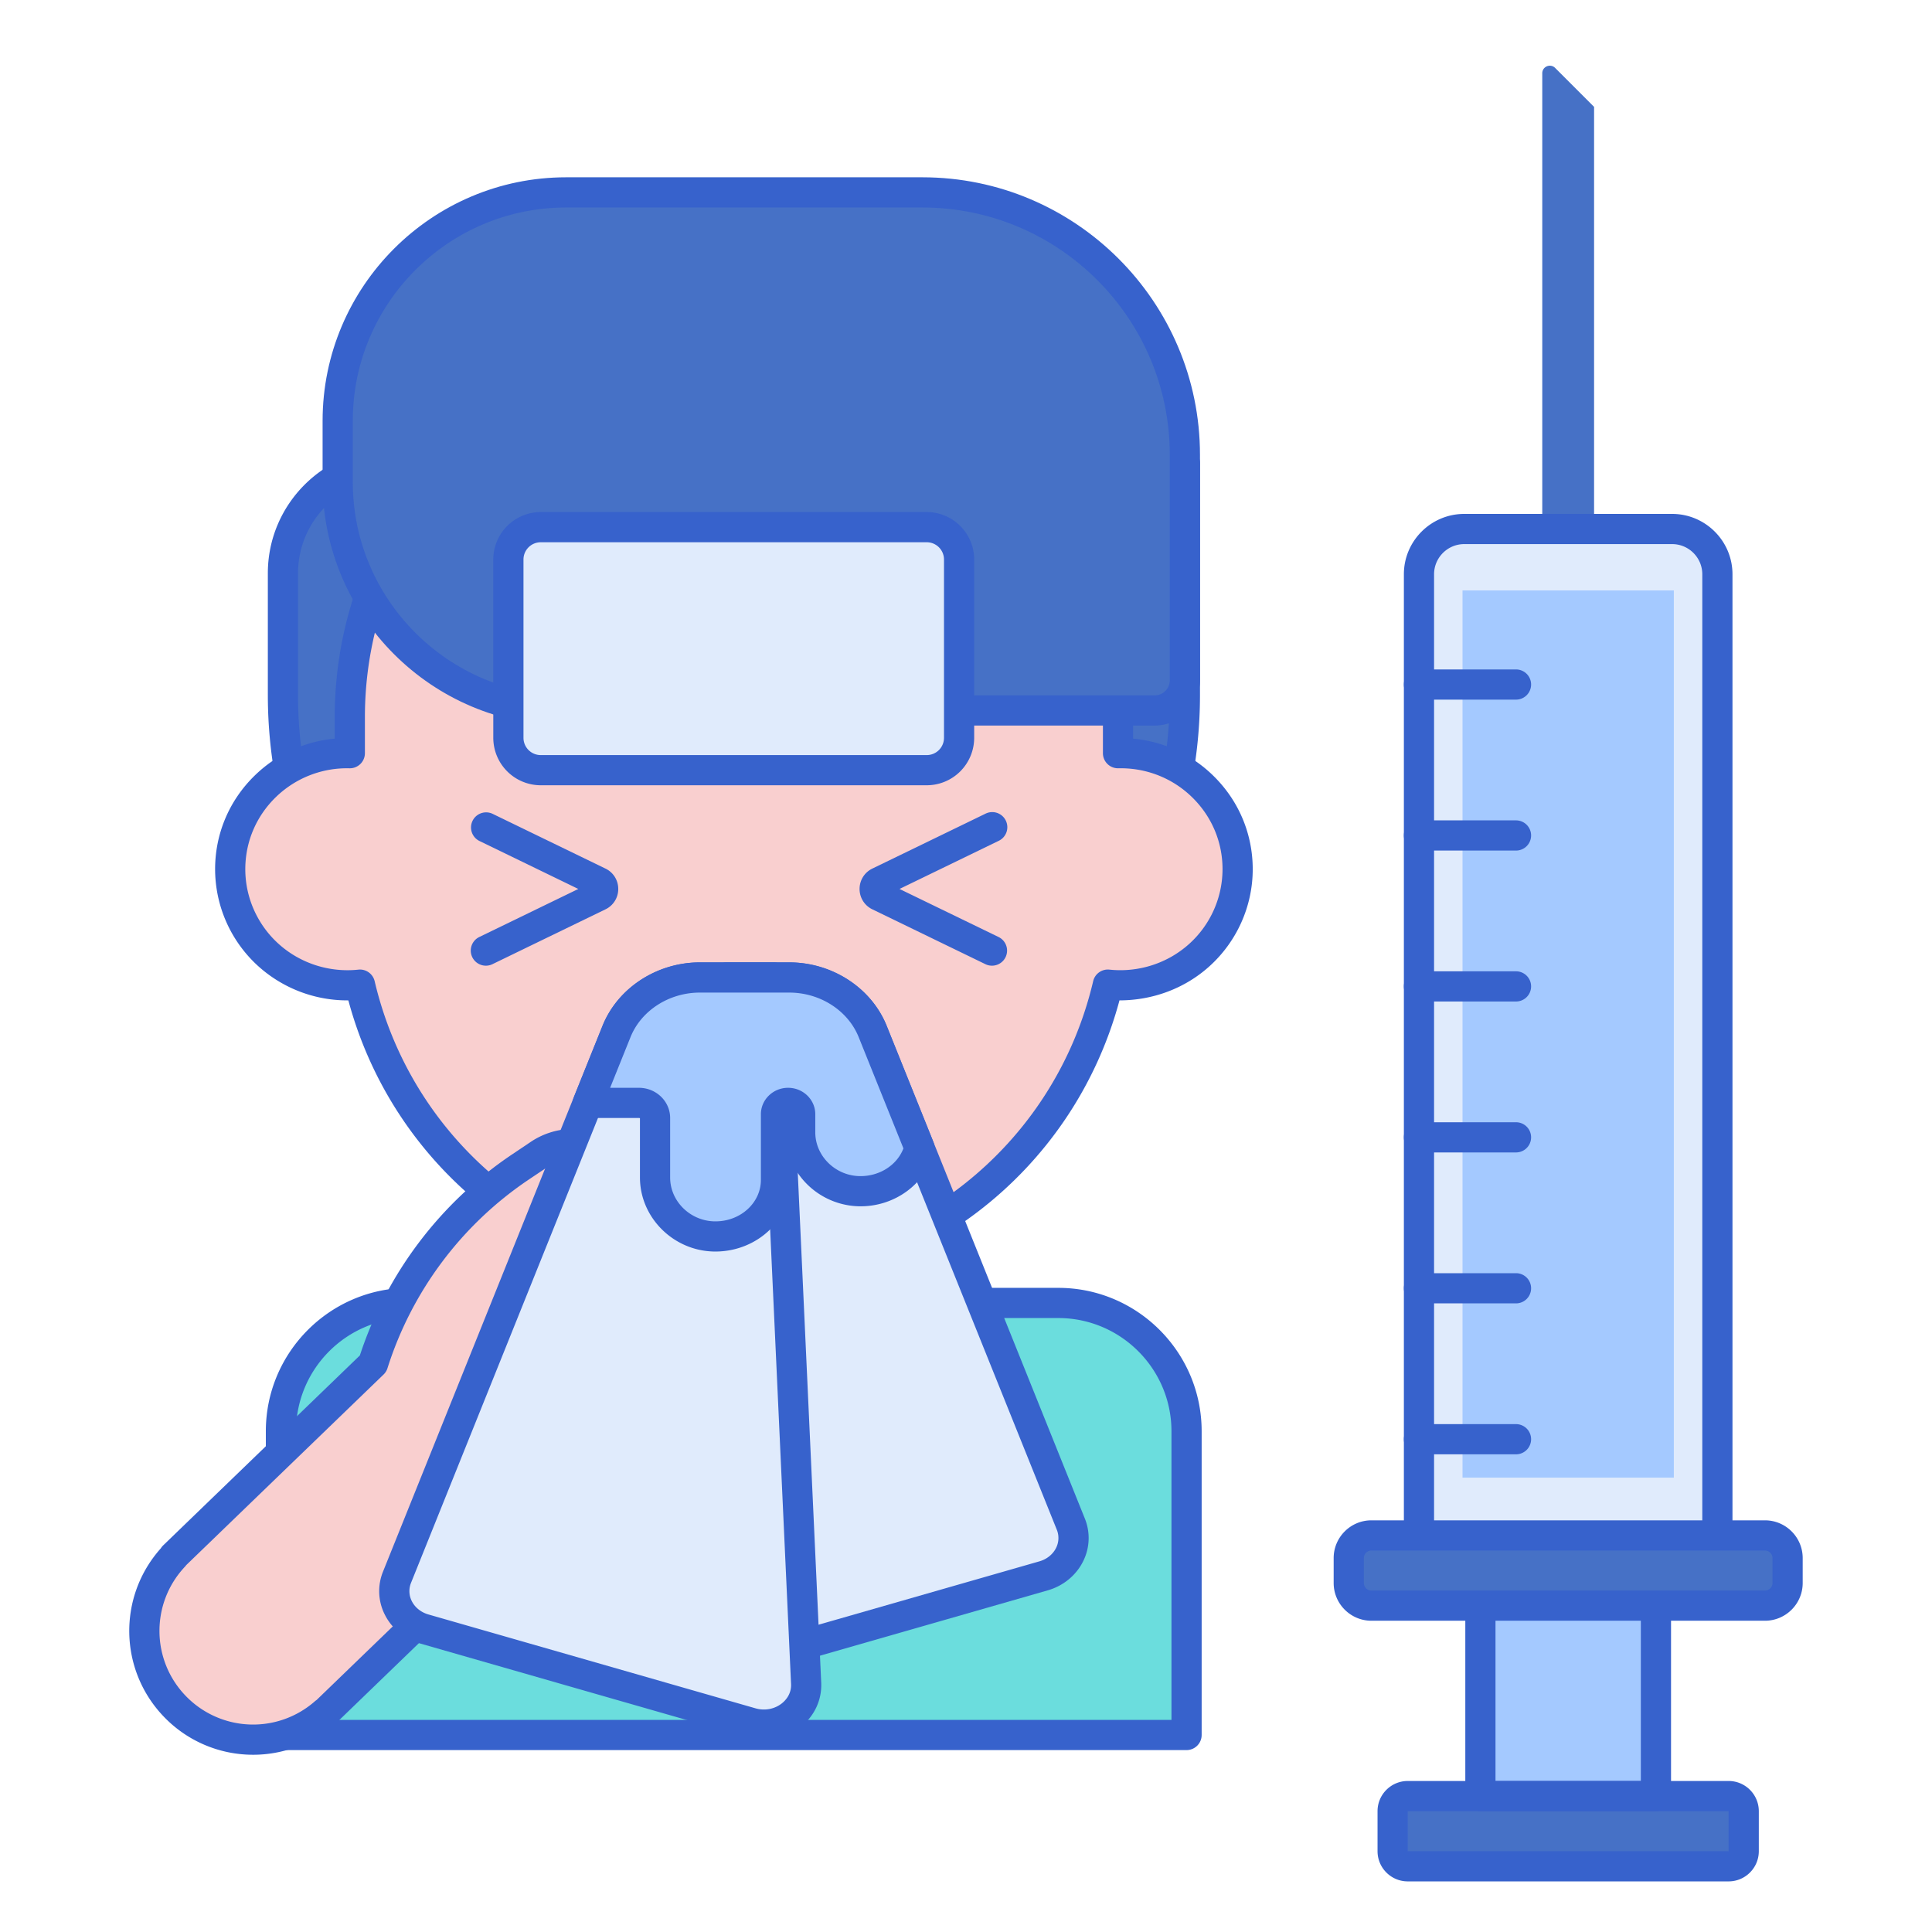
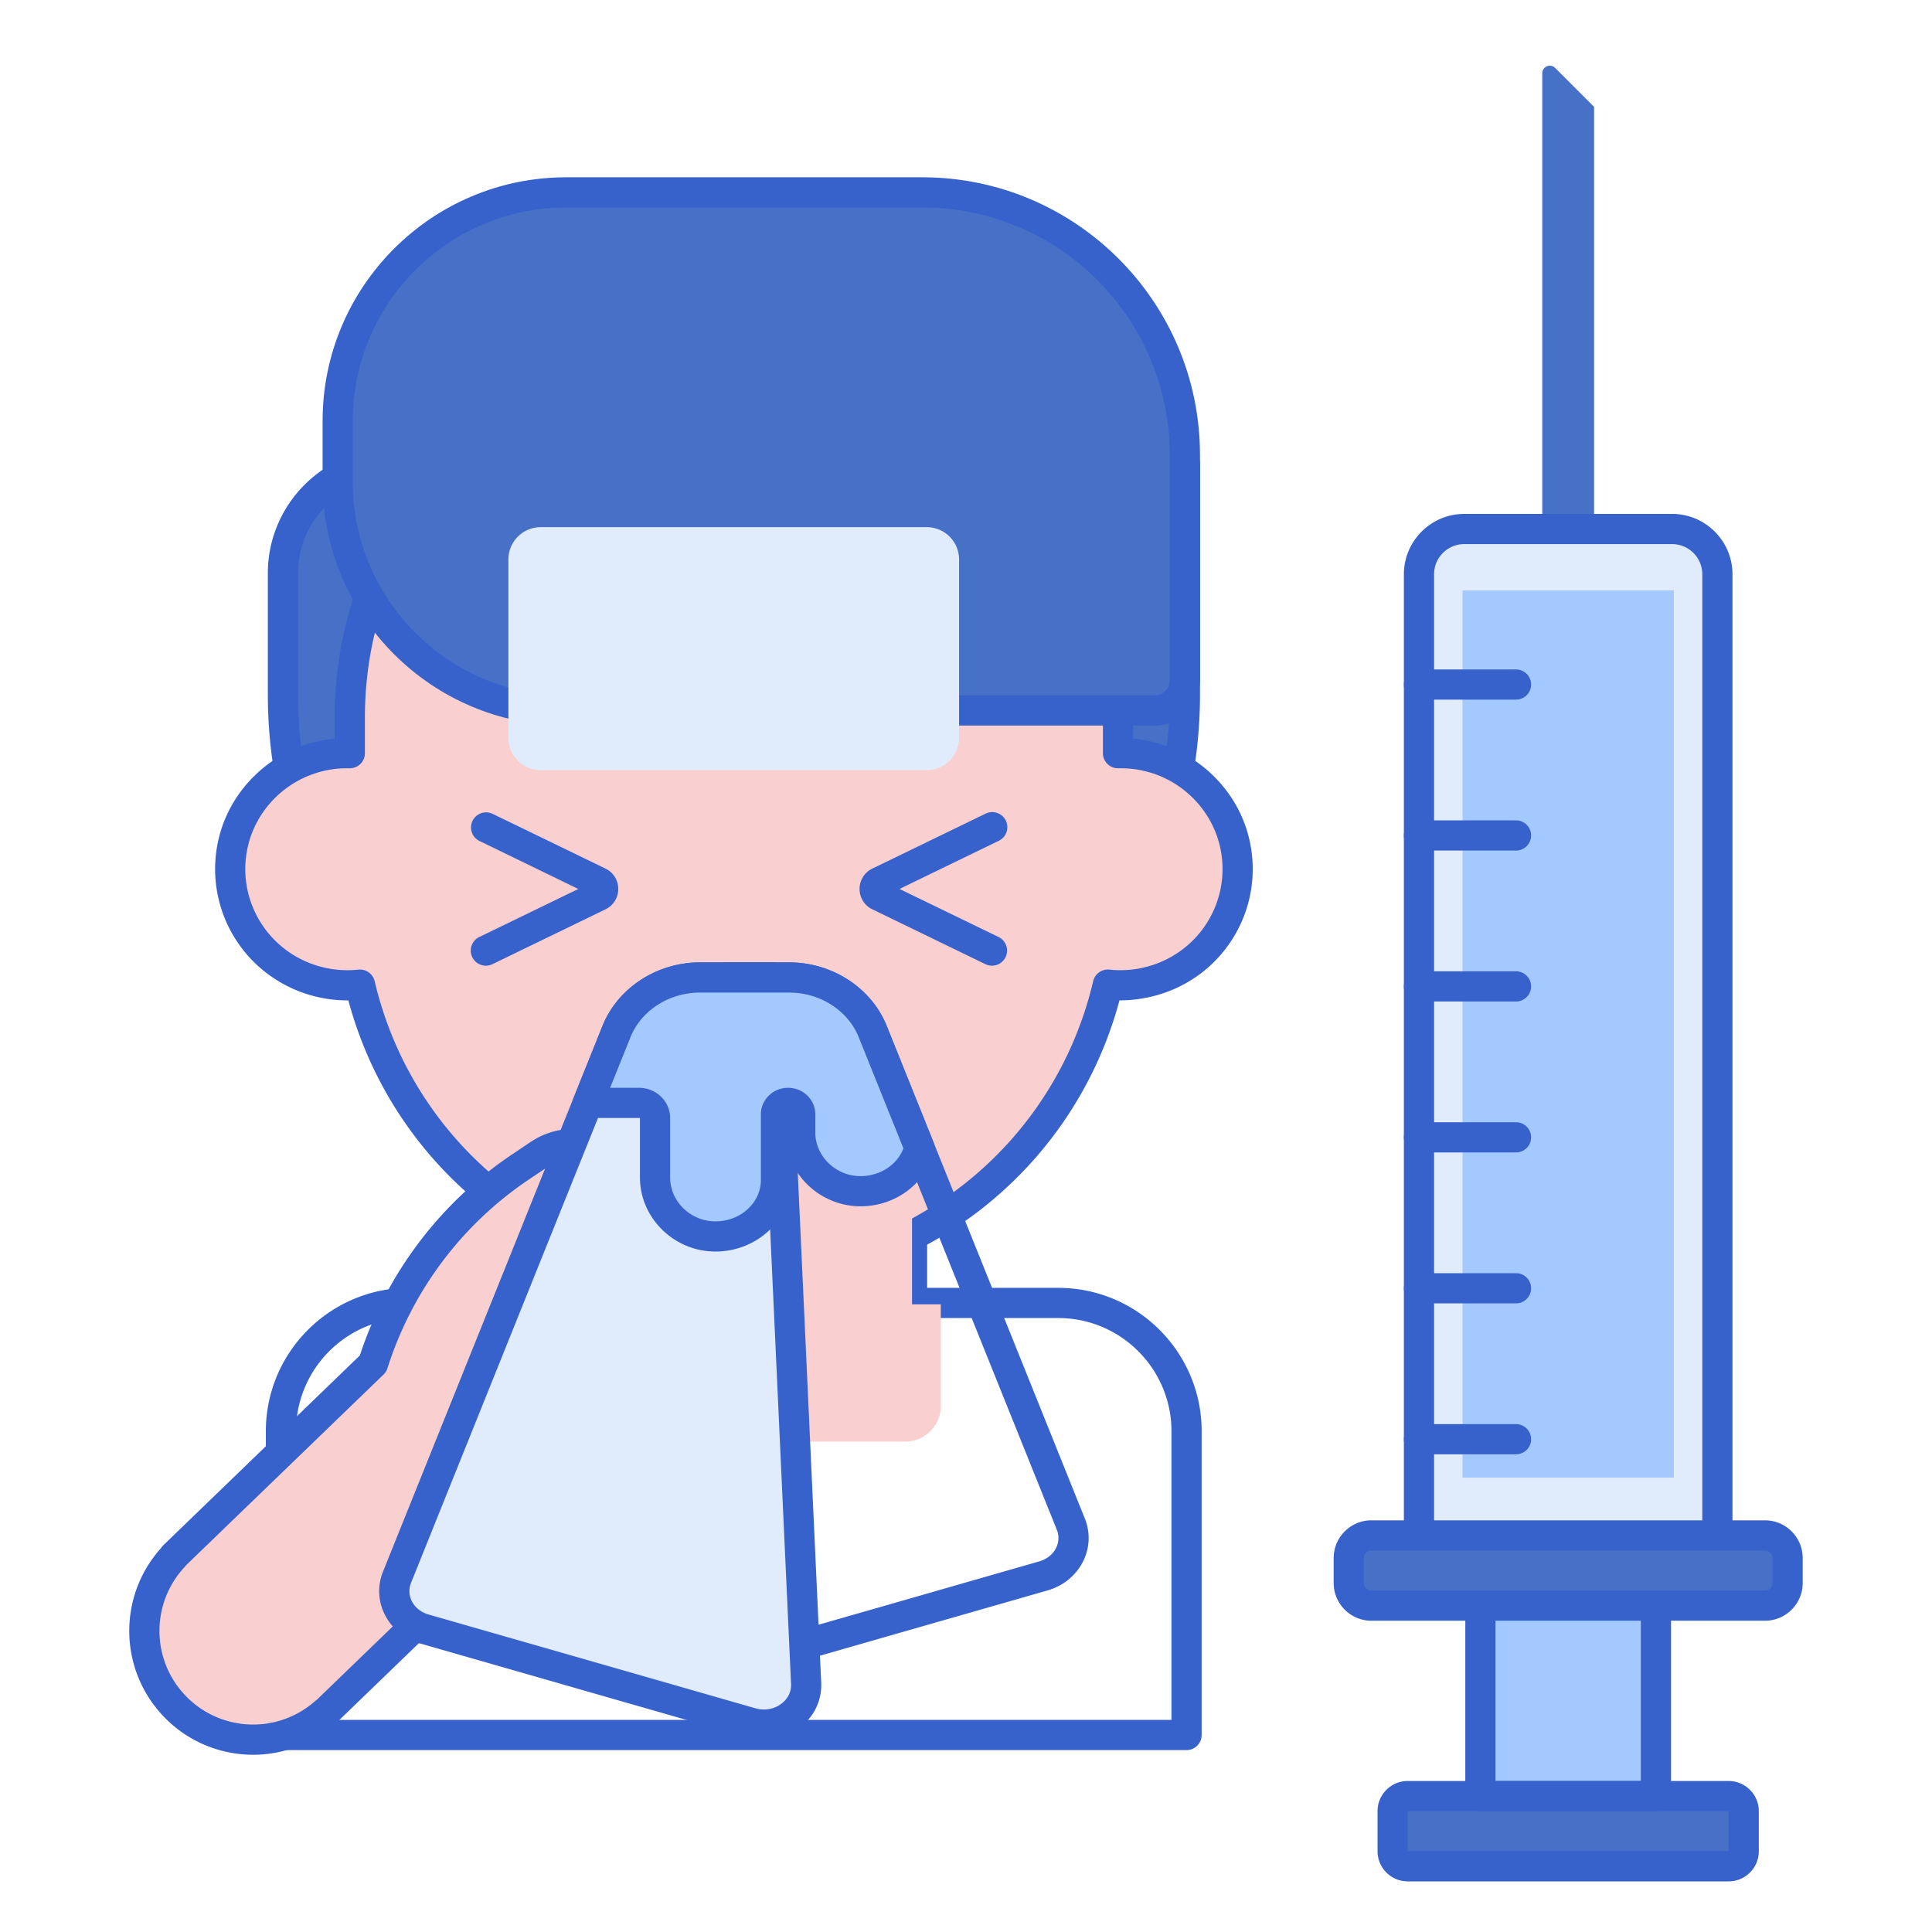
<svg xmlns="http://www.w3.org/2000/svg" version="1.1" x="0" y="0" viewBox="0 0 256 256" style="enable-background:new 0 0 512 512" xml:space="preserve" class="">
  <g>
    <path fill="#a4c9ff" d="M196.161 207.329h23.26v30.661h-23.26z" opacity="1" data-original="#a4c9ff" />
    <path fill="#4671c6" d="M229.051 237.99h-42.52a2 2 0 0 0-2 2v5.304a2 2 0 0 0 2 2h42.52a2 2 0 0 0 2-2v-5.304a2 2 0 0 0-2-2zM204.358 9.708v103.086h6.867V14.161l-5.16-5.16c-.63-.63-1.707-.184-1.707.707z" opacity="1" data-original="#4671c6" class="" />
    <path fill="#e0ebfc" d="M227.562 207.329H188.02V76.096a6 6 0 0 1 6-6h27.542a6 6 0 0 1 6 6z" opacity="1" data-original="#e0ebfc" />
    <path fill="#a4c9ff" d="M221.791 78.236v117.557h-28V78.236z" opacity="1" data-original="#a4c9ff" />
    <path fill="#3762cc" d="M219.421 239.99h-23.26a2 2 0 0 1-2-2v-30.661a2 2 0 0 1 2-2h23.26a2 2 0 0 1 2 2v30.661a2 2 0 0 1-2 2zm-21.26-4h19.26v-26.661h-19.26z" opacity="1" data-original="#3762cc" class="" />
    <path fill="#3762cc" d="M229.051 249.294h-42.52c-2.206 0-4-1.794-4-4v-5.304c0-2.206 1.794-4 4-4h42.52c2.206 0 4 1.794 4 4v5.304c0 2.206-1.794 4-4 4zm-42.52-9.304v5.304h42.52v-5.304zM227.563 209.329h-39.542a2 2 0 0 1-2-2V76.096c0-4.411 3.589-8 8-8h27.542c4.411 0 8 3.589 8 8v131.233a2 2 0 0 1-2 2zm-37.542-4h35.542V76.096c0-2.206-1.794-4-4-4h-27.542c-2.206 0-4 1.794-4 4z" opacity="1" data-original="#3762cc" class="" />
    <path fill="#4671c6" d="M233.866 203.452h-52.15a3 3 0 0 0-3 3v3.304a3 3 0 0 0 3 3h52.15a3 3 0 0 0 3-3v-3.304a3 3 0 0 0-3-3z" opacity="1" data-original="#4671c6" class="" />
    <path fill="#3762cc" d="M233.866 214.756h-52.149c-2.757 0-5-2.243-5-5v-3.304c0-2.757 2.243-5 5-5h52.149c2.757 0 5 2.243 5 5v3.304c0 2.757-2.243 5-5 5zm-52.149-9.304c-.552 0-1 .449-1 1v3.304c0 .551.448 1 1 1h52.149c.552 0 1-.449 1-1v-3.304c0-.551-.448-1-1-1zM200.879 92.704h-12.858a2 2 0 0 1 0-4h12.858a2 2 0 0 1 0 4zM200.879 112.704h-12.858a2 2 0 0 1 0-4h12.858a2 2 0 0 1 0 4zM200.879 132.704h-12.858a2 2 0 0 1 0-4h12.858a2 2 0 0 1 0 4zM200.879 152.704h-12.858a2 2 0 0 1 0-4h12.858a2 2 0 0 1 0 4zM200.879 172.704h-12.858a2 2 0 0 1 0-4h12.858a2 2 0 0 1 0 4zM200.879 192.704h-12.858a2 2 0 0 1 0-4h12.858a2 2 0 0 1 0 4z" opacity="1" data-original="#3762cc" class="" />
-     <path fill="#6bdddd" d="M157.224 229.897v-40.248c0-9.389-7.611-17-17-17h-86c-9.389 0-17 7.611-17 17v40.248z" opacity="1" data-original="#6bdddd" />
    <path fill="#3762cc" d="M157.225 231.896h-120a2 2 0 0 1-2-2v-40.248c0-10.477 8.523-19 19-19H71.6V155.52a2 2 0 0 1 2-2h47.25a2 2 0 0 1 2 2v15.128h17.375c10.477 0 19 8.523 19 19v40.248a2 2 0 0 1-2 2zm-118-4h116v-38.248c0-8.271-6.729-15-15-15H120.85a2 2 0 0 1-2-2V157.52H75.6v15.128a2 2 0 0 1-2 2H54.225c-8.271 0-15 6.729-15 15z" opacity="1" data-original="#3762cc" class="" />
    <path fill="#4671c6" d="M97.247 151.844c-33.003 0-59.757-26.754-59.757-59.757V75.958c0-8.055 6.53-14.585 14.585-14.585h104.929v30.714c0 33.003-26.754 59.757-59.757 59.757z" opacity="1" data-original="#4671c6" class="" />
    <path fill="#3762cc" d="M97.247 153.844c-34.053 0-61.757-27.704-61.757-61.757V75.958c0-9.145 7.44-16.585 16.585-16.585h104.929a2 2 0 0 1 2 2v30.714c0 34.053-27.704 61.757-61.757 61.757zM52.075 63.373c-6.939 0-12.585 5.646-12.585 12.585v16.129c0 31.847 25.909 57.757 57.757 57.757s57.757-25.91 57.757-57.757V63.373z" opacity="1" data-original="#3762cc" class="" />
    <path fill="#f9cfcf" d="M148.142 99.803v-4.766c0-27.855-22.787-50.437-50.895-50.437-28.109 0-50.895 22.581-50.895 50.437v4.766c-8.838-.179-15.849 6.861-15.849 15.371 0 9.087 7.933 16.275 17.193 15.296 5.252 22.315 25.437 38.94 49.551 38.94 24.116 0 44.299-16.627 49.551-38.94 9.248.978 17.193-6.196 17.193-15.296.001-8.514-7.016-15.55-15.849-15.371z" opacity="1" data-original="#f9cfcf" />
    <path fill="#3762cc" d="M64.38 127.958a2 2 0 0 1-.874-3.799l13.124-6.367-13.124-6.368a2 2 0 0 1 1.746-3.598l14.979 7.267a2.98 2.98 0 0 1 1.69 2.7 2.979 2.979 0 0 1-1.69 2.698l-14.979 7.267c-.281.136-.579.2-.872.2zM131.44 127.958c-.293 0-.591-.064-.872-.201l-14.979-7.267a2.98 2.98 0 0 1-1.691-2.698 2.98 2.98 0 0 1 1.691-2.7l14.979-7.267a2 2 0 1 1 1.746 3.598l-13.124 6.368 13.124 6.367a2 2 0 0 1-.874 3.8z" opacity="1" data-original="#3762cc" class="" />
    <path fill="#3762cc" d="M97.247 171.41c-24.145 0-44.914-15.892-51.087-38.853h-.118a17.63 17.63 0 0 1-11.785-4.503 17.364 17.364 0 0 1-5.754-12.88c0-4.686 1.852-9.081 5.213-12.375a17.399 17.399 0 0 1 10.636-4.923v-2.839c0-28.914 23.729-52.437 52.896-52.437s52.896 23.523 52.896 52.437v2.839a17.401 17.401 0 0 1 10.636 4.923c3.361 3.294 5.213 7.689 5.213 12.375 0 4.896-2.097 9.59-5.753 12.879-3.264 2.937-7.501 4.494-11.904 4.503-6.175 22.962-26.945 38.854-51.089 38.854zm-49.549-42.94c.917 0 1.73.631 1.945 1.542 5.182 22.019 24.758 37.398 47.604 37.398s42.421-15.379 47.604-37.398a1.993 1.993 0 0 1 2.157-1.531c3.853.404 7.699-.832 10.556-3.401a13.357 13.357 0 0 0 4.428-9.906c0-3.602-1.425-6.982-4.013-9.518-2.613-2.561-6.112-3.935-9.795-3.854a2 2 0 0 1-2.041-2v-4.766c0-26.708-21.935-48.437-48.896-48.437s-48.895 21.73-48.895 48.438v4.766a2.002 2.002 0 0 1-2.041 2 13.515 13.515 0 0 0-9.795 3.854c-2.588 2.536-4.013 5.916-4.013 9.519 0 3.763 1.614 7.374 4.43 9.907 2.854 2.568 6.701 3.805 10.554 3.4a1.66 1.66 0 0 1 .211-.013z" opacity="1" data-original="#3762cc" class="" />
    <path fill="#4671c6" d="M153.004 94.141H75.016c-16.719 0-30.272-13.553-30.272-30.272v-8.105c0-16.719 13.553-30.272 30.272-30.272h47.206c19.21 0 34.782 15.572 34.782 34.782V90.14a4 4 0 0 1-4 4.001z" opacity="1" data-original="#4671c6" class="" />
    <path fill="#3762cc" d="M153.004 96.141H75.017c-17.795 0-32.271-14.477-32.271-32.272v-8.105c0-17.794 14.477-32.271 32.271-32.271h47.205c20.282 0 36.782 16.5 36.782 36.782v29.866c0 3.309-2.691 6-6 6zM75.017 27.493c-15.589 0-28.271 12.683-28.271 28.271v8.105c0 15.589 12.683 28.272 28.271 28.272h77.987c1.103 0 2-.897 2-2V60.275c0-18.076-14.706-32.782-32.782-32.782z" opacity="1" data-original="#3762cc" class="" />
    <path fill="#e0ebfc" d="M122.799 102.052H71.65a4.286 4.286 0 0 1-4.286-4.286V74.137a4.286 4.286 0 0 1 4.286-4.286h51.148a4.286 4.286 0 0 1 4.286 4.286v23.629a4.285 4.285 0 0 1-4.285 4.286z" opacity="1" data-original="#e0ebfc" />
-     <path fill="#3762cc" d="M122.799 104.052H71.65a6.293 6.293 0 0 1-6.286-6.286V74.137a6.293 6.293 0 0 1 6.286-6.286h51.148a6.293 6.293 0 0 1 6.286 6.286v23.629a6.292 6.292 0 0 1-6.285 6.286zm-51.149-32.2a2.288 2.288 0 0 0-2.286 2.286v23.629a2.288 2.288 0 0 0 2.286 2.286h51.148a2.288 2.288 0 0 0 2.286-2.286v-23.63a2.289 2.289 0 0 0-2.286-2.286H71.65z" opacity="1" data-original="#3762cc" class="" />
    <path fill="#f9cfcf" d="M120.849 172.828V155.52h-47.25v17.308H69.79v13.466a4.73 4.73 0 0 0 4.73 4.73h45.408a4.73 4.73 0 0 0 4.73-4.73v-13.466z" opacity="1" data-original="#f9cfcf" />
    <path fill="#3762cc" d="M110.293 151.682a2 2 0 0 1-2-2c0-1.448-.629-2.846-1.818-4.043-1.053-1.059-2.488-1.886-4.152-2.392-1.002-.304-2.137-.452-3.471-.452s-2.47.148-3.472.452c-1.664.506-3.1 1.333-4.152 2.392-1.189 1.197-1.818 2.595-1.818 4.043a2 2 0 0 1-4 0c0-2.49 1.059-4.927 2.98-6.862 1.518-1.527 3.533-2.703 5.828-3.4 1.385-.42 2.9-.625 4.634-.625s3.248.204 4.633.625c2.295.697 4.311 1.873 5.828 3.4 1.922 1.935 2.98 4.372 2.98 6.862a2 2 0 0 1-2 2z" opacity="1" data-original="#3762cc" class="" />
    <path fill="#f9cfcf" d="m98.538 171.854-4.051-7.639a18.123 18.123 0 0 0-6.964-7.212l-7.493-4.315a8.154 8.154 0 0 0-8.614.296l-2.494 1.675a49.167 49.167 0 0 0-19.485 26.035l-11.98 11.566-9.67 9.339-4.773 4.609.025.026c-5.228 5.573-5.231 14.319.136 19.877 5.367 5.558 14.107 5.86 19.86.83l.025.026.517-.499 4.255-4.109 21.648-20.905a49.176 49.176 0 0 0 26.699-18.565l1.761-2.434a8.155 8.155 0 0 0 .598-8.601z" opacity="1" data-original="#f9cfcf" />
    <path fill="#3762cc" d="M33.54 232.514a16.36 16.36 0 0 1-11.803-5.014c-5.994-6.207-6.15-15.948-.419-22.348.084-.138.187-.266.307-.383l26.059-25.166a51.366 51.366 0 0 1 20.121-26.605l2.496-1.675a10.09 10.09 0 0 1 10.727-.369l7.493 4.316a20.09 20.09 0 0 1 7.732 8.008l4.051 7.638a10.086 10.086 0 0 1-.743 10.709l-1.761 2.434a51.359 51.359 0 0 1-27.29 19.18l-26.06 25.166c-.123.119-.259.22-.405.302a16.374 16.374 0 0 1-10.505 3.807zm-8.867-25.127a1.98 1.98 0 0 1-.175.215c-4.536 4.835-4.484 12.355.116 17.119a12.402 12.402 0 0 0 17.104.713c.072-.063.148-.121.228-.172l26.146-25.249c.24-.232.534-.4.855-.489a47.339 47.339 0 0 0 25.612-17.809l1.761-2.435a6.112 6.112 0 0 0 .45-6.49l-4.051-7.639a16.1 16.1 0 0 0-6.195-6.416l-7.493-4.315a6.116 6.116 0 0 0-6.501.224l-2.496 1.675a47.343 47.343 0 0 0-18.692 24.976c-.1.318-.278.605-.518.837z" opacity="1" data-original="#3762cc" class="" />
-     <path fill="#e0ebfc" d="M96.302 129.522h8.281c4.918 0 9.321 2.85 11.052 7.154l26.252 65.273c1.138 2.83-.513 5.971-3.604 6.859l-38.646 11.09c-3.703 1.063-7.416-1.62-7.25-5.238z" opacity="1" data-original="#e0ebfc" />
    <path fill="#3762cc" d="M97.984 222.129a7.834 7.834 0 0 1-4.856-1.672c-1.847-1.458-2.845-3.605-2.74-5.89l3.916-85.137a2 2 0 0 1 1.998-1.908h8.28c5.697 0 10.885 3.378 12.908 8.407l26.252 65.273a6.873 6.873 0 0 1-.207 5.648c-.914 1.87-2.627 3.284-4.701 3.879l-38.647 11.089a7.953 7.953 0 0 1-2.203.311zm.228-90.608-3.828 83.229c-.062 1.345.74 2.186 1.223 2.568.963.76 2.263 1.005 3.478.656l38.646-11.089c.987-.283 1.794-.936 2.211-1.791a2.922 2.922 0 0 0 .09-2.4l-26.252-65.273c-1.42-3.529-5.116-5.9-9.197-5.9z" opacity="1" data-original="#3762cc" class="" />
    <path fill="#e0ebfc" d="M102.515 129.522h-9.772c-4.918 0-9.321 2.85-11.052 7.154l-29.083 72.312c-1.138 2.83.513 5.971 3.604 6.859l43.355 12.441c3.703 1.063 7.416-1.62 7.25-5.238z" opacity="1" data-original="#e0ebfc" />
    <path fill="#3762cc" d="M101.219 230.519a7.99 7.99 0 0 1-2.203-.31l-43.355-12.44c-2.074-.595-3.788-2.009-4.701-3.88a6.869 6.869 0 0 1-.206-5.648l29.082-72.312c2.023-5.029 7.211-8.408 12.908-8.408h9.772a2 2 0 0 1 1.998 1.908l4.301 93.527c.105 2.284-.893 4.431-2.738 5.889a7.834 7.834 0 0 1-4.858 1.674zm-8.476-98.998c-4.081 0-7.777 2.371-9.197 5.9l-29.082 72.312a2.922 2.922 0 0 0 .089 2.4c.417.854 1.224 1.507 2.211 1.791l43.355 12.44c1.216.349 2.516.104 3.478-.657.482-.382 1.284-1.223 1.222-2.567l-4.213-91.619z" opacity="1" data-original="#3762cc" class="" />
    <path fill="#a4c9ff" d="M115.635 136.676c-1.731-4.304-6.134-7.154-11.052-7.154h-11.84c-4.918 0-9.321 2.85-11.052 7.154l-3.806 9.463h6.777c1.18 0 2.137.894 2.137 1.998v7.894c0 4.102 3.381 7.679 7.766 7.802 4.538.127 8.259-3.274 8.259-7.488v-8.707c0-.827.717-1.498 1.603-1.498.885 0 1.603.671 1.603 1.498v2.4c0 4.102 3.381 7.679 7.766 7.802 3.895.109 7.181-2.384 8.036-5.757z" opacity="1" data-original="#a4c9ff" />
    <path fill="#3762cc" d="M94.804 165.835a9.63 9.63 0 0 1-.295-.004c-5.354-.15-9.711-4.547-9.711-9.801v-7.871c-.009.013-.058-.02-.137-.021h-6.776a2.001 2.001 0 0 1-1.855-2.746l3.806-9.463c2.023-5.029 7.21-8.408 12.908-8.408h11.839c5.698 0 10.885 3.379 12.908 8.408l6.196 15.406c.158.393.188.827.083 1.238-1.102 4.341-5.304 7.398-10.03 7.264a10.075 10.075 0 0 1-8.916-6.003v2.509c0 2.491-1.01 4.844-2.842 6.626-1.883 1.831-4.485 2.866-7.178 2.866zm-13.959-21.696h3.816c2.281 0 4.137 1.793 4.137 3.998v7.894c0 3.109 2.612 5.712 5.822 5.803 1.747.046 3.391-.583 4.572-1.731 1.052-1.022 1.631-2.357 1.631-3.758v-8.707c0-1.929 1.616-3.499 3.603-3.499s3.603 1.569 3.603 3.499v2.4c0 3.109 2.612 5.712 5.822 5.803 2.667.063 5.001-1.441 5.858-3.673l-5.93-14.745c-1.42-3.53-5.116-5.901-9.197-5.901H92.743c-4.081 0-7.777 2.371-9.197 5.901z" opacity="1" data-original="#3762cc" class="" />
  </g>
</svg>